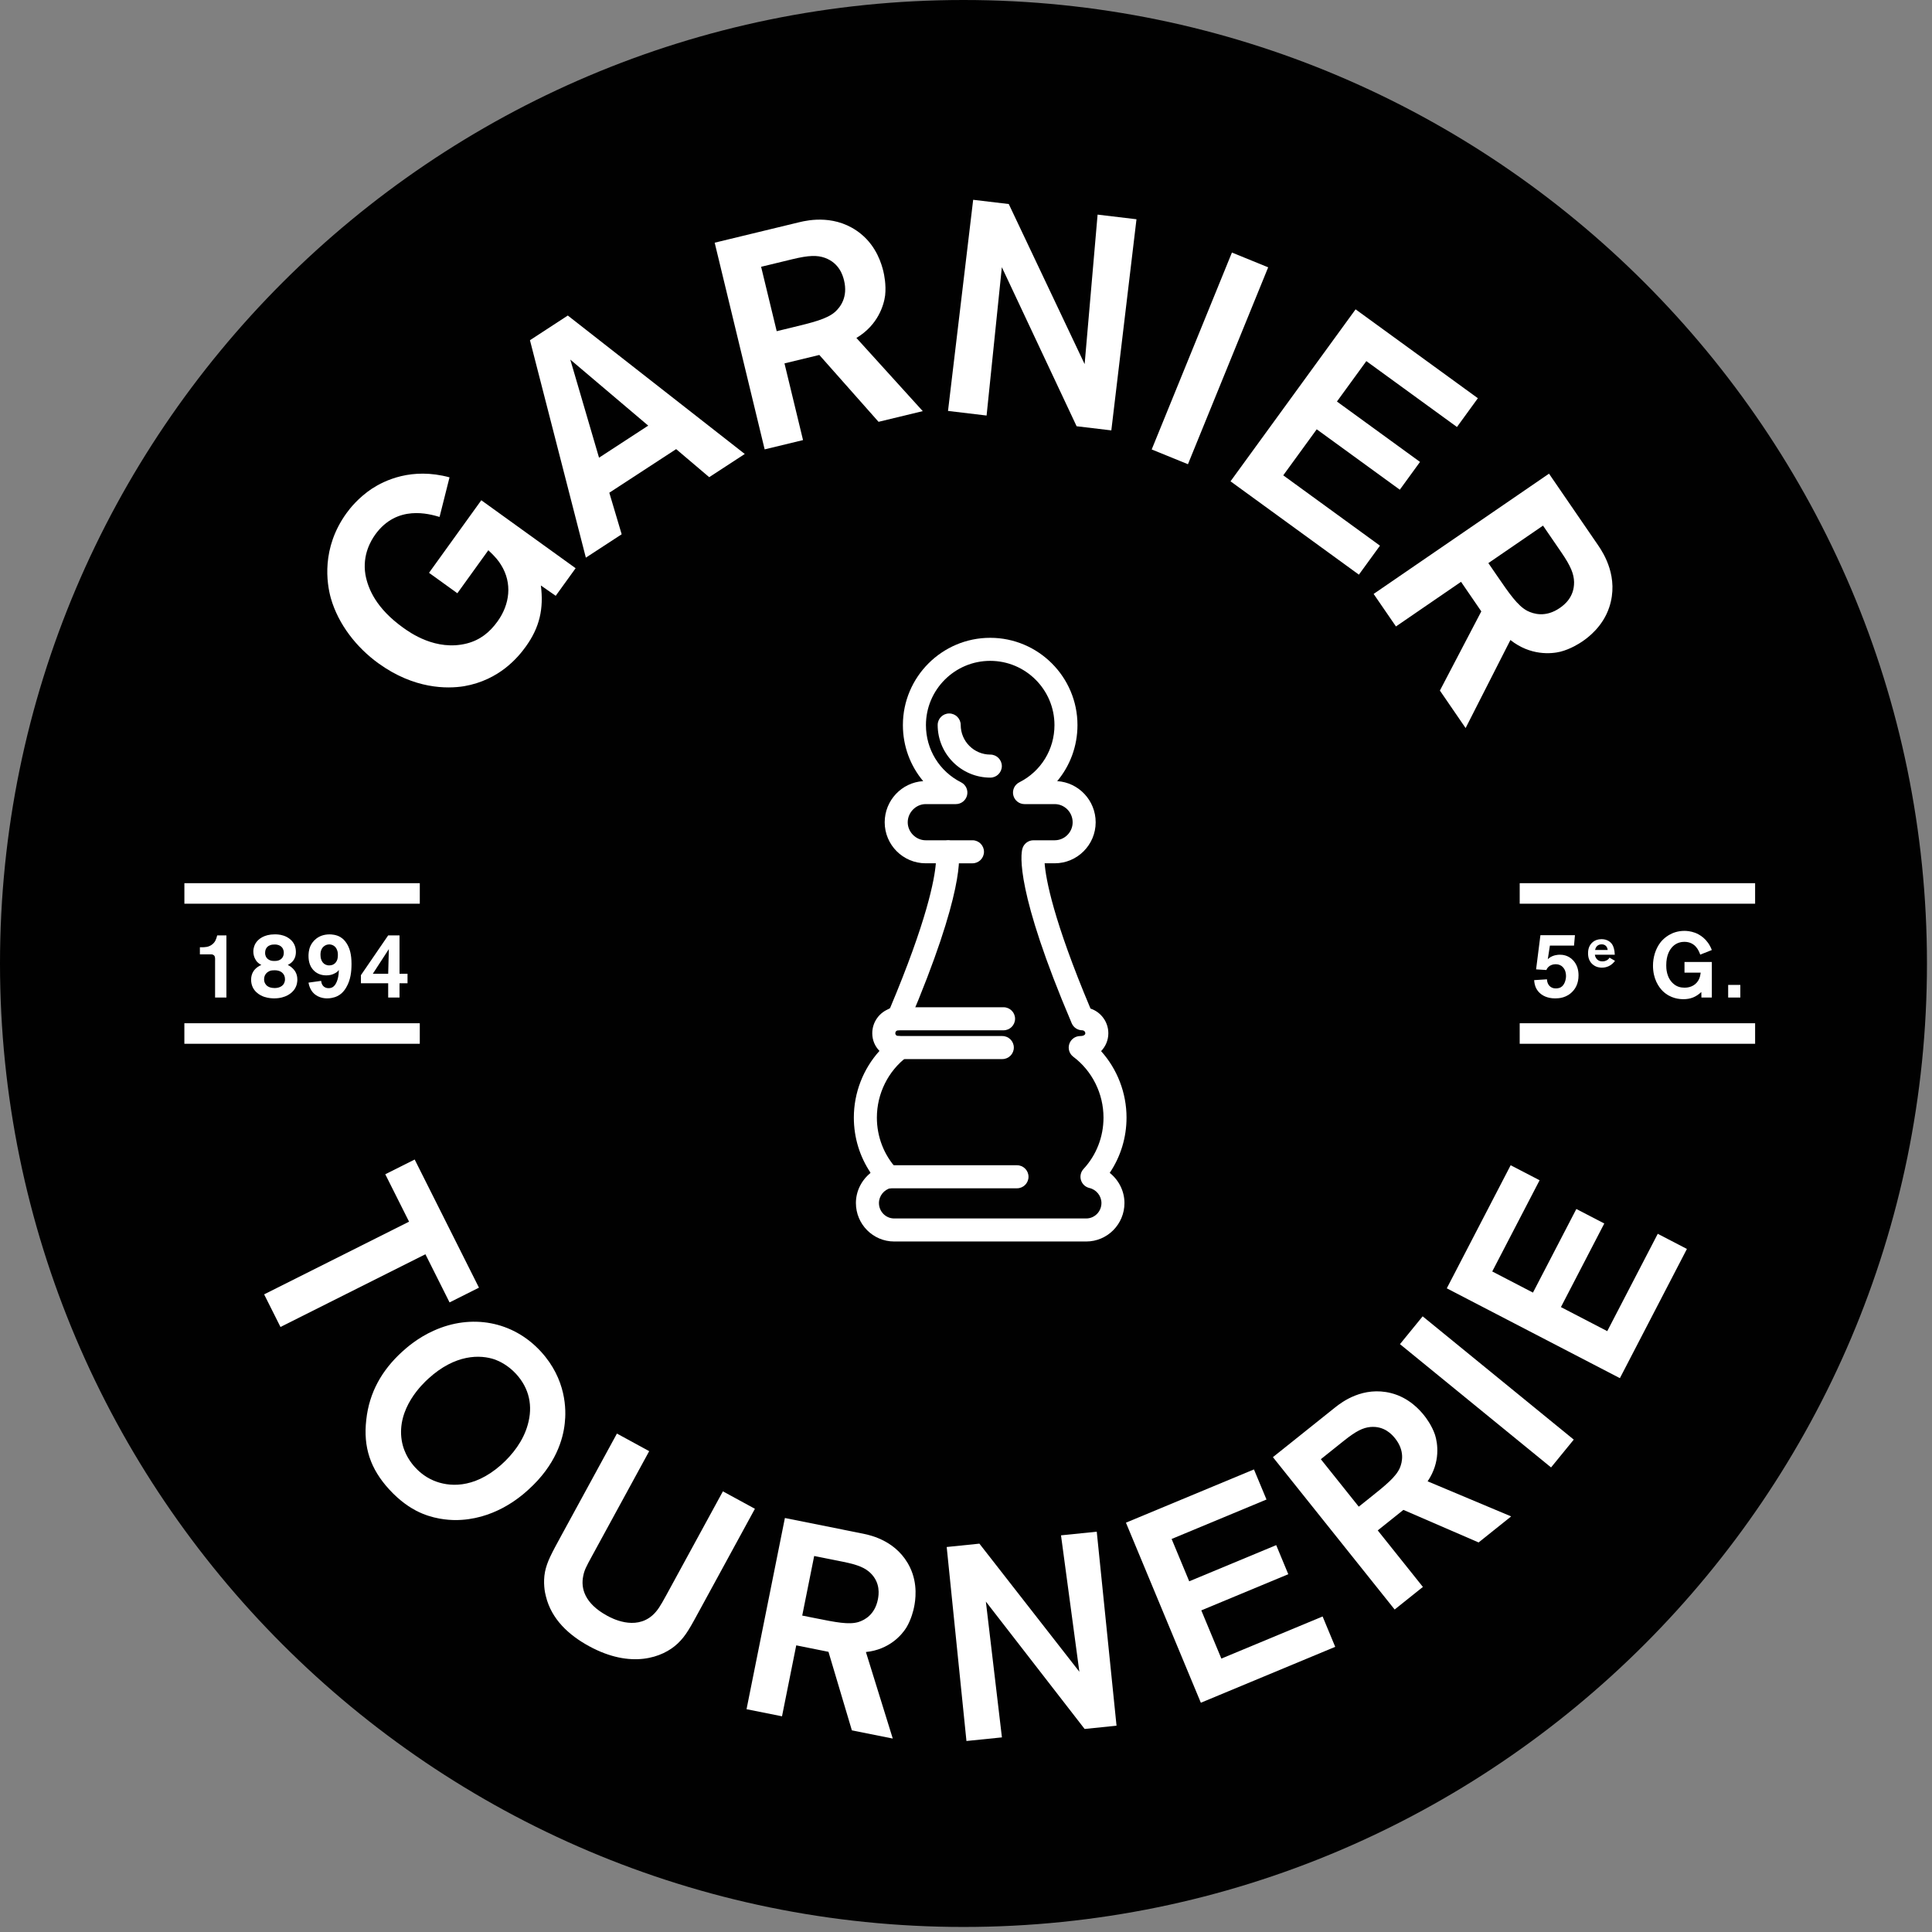
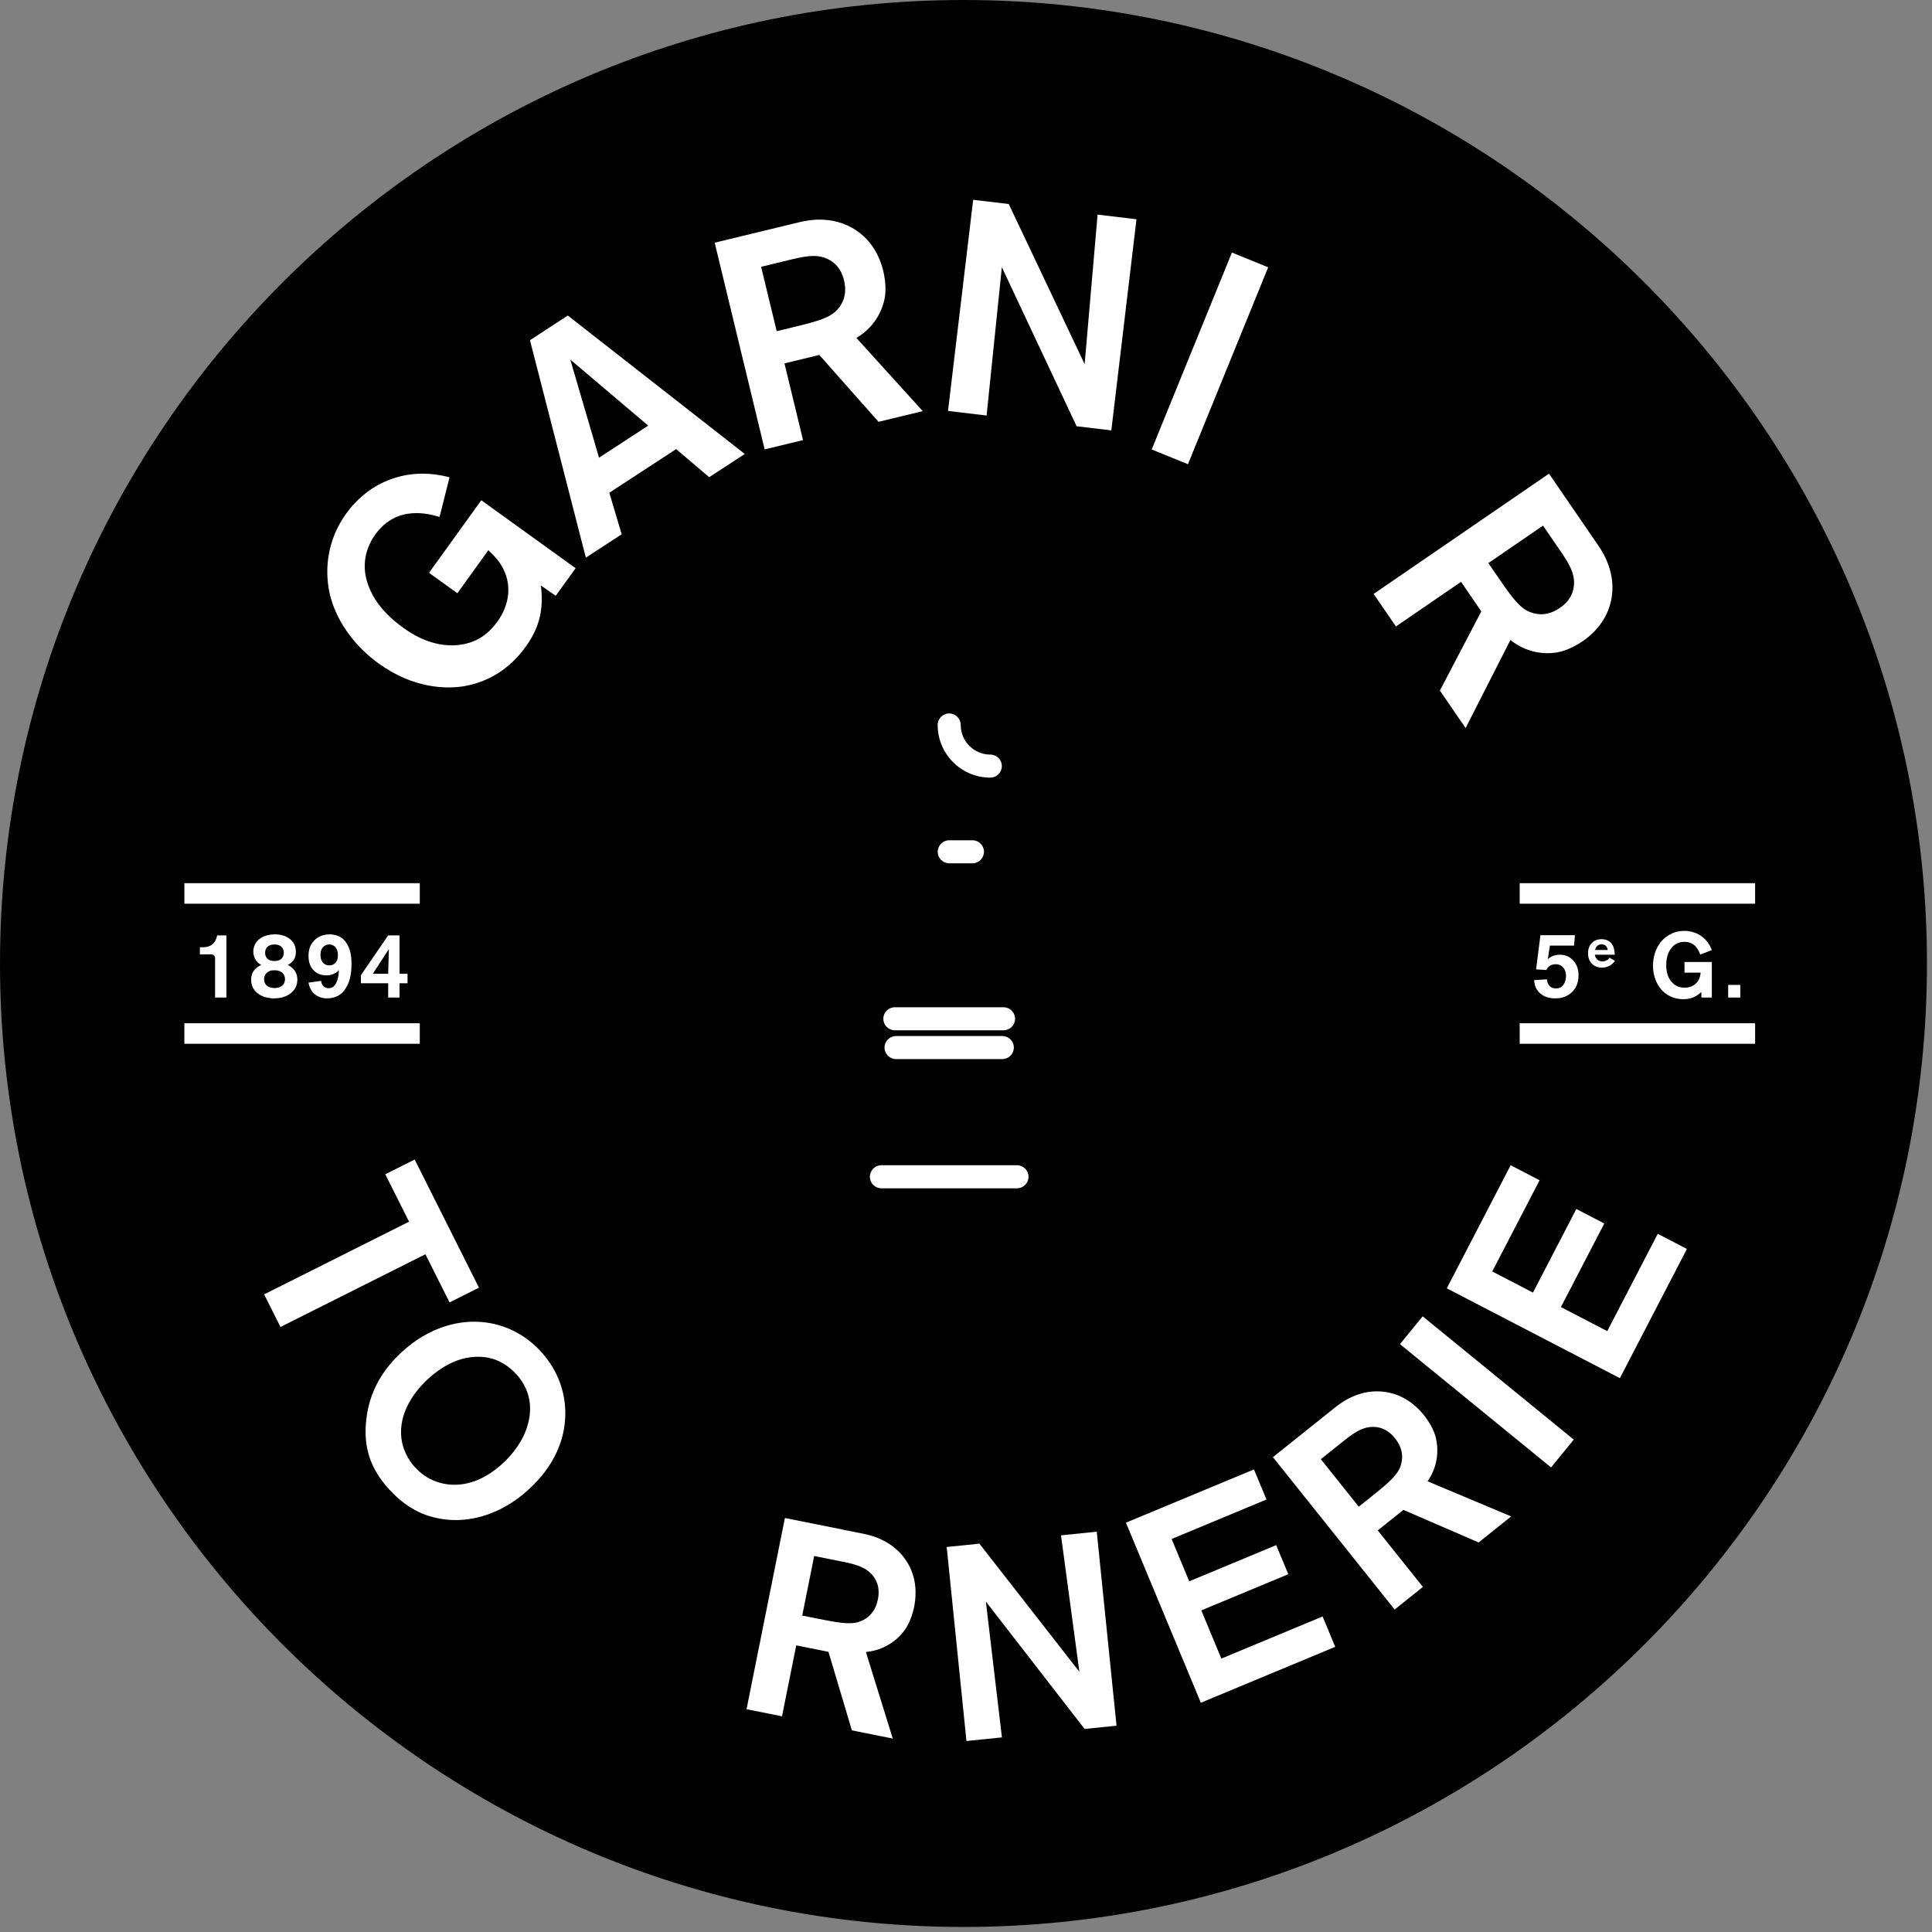
<svg xmlns="http://www.w3.org/2000/svg" version="1.1" id="Layer_1" x="0px" y="0px" width="176.625px" height="176.625px" viewBox="0 0 176.625 176.625" enable-background="new 0 0 176.625 176.625" xml:space="preserve">
  <rect x="0" y="0" width="176.625" height="176.625" fill="#808080" stroke="none" />
  <g>
    <g>
      <path fill="#010101" d="M88.082,176.164C39.514,176.164,0,136.649,0,88.082C0,39.514,39.514,0,88.082,0    s88.083,39.514,88.083,88.082C176.166,136.649,136.65,176.164,88.082,176.164" />
    </g>
    <g>
      <path fill="#FFFFFF" d="M50.804,54.469l-1.357-0.944c0.268,2.127-0.109,3.826-1.379,5.589c-0.693,0.961-2.404,3.055-5.628,3.617    c-1.575,0.255-4.571,0.27-7.832-2.081c-2.011-1.45-3.675-3.565-4.361-5.96c-0.378-1.358-0.88-4.571,1.423-7.766    c0.321-0.447,1.09-1.42,2.336-2.253c1.143-0.737,3.627-1.969,7.09-1.032l-0.911,3.619c-0.952-0.279-3.893-1.143-5.875,1.605    c-0.384,0.536-1.197,1.852-0.905,3.658c0.237,1.322,0.996,3.093,3.43,4.848c0.649,0.467,3.016,2.173,5.84,1.458    c1.213-0.313,2.085-1.01,2.809-2.015c1.127-1.563,1.365-3.496,0.327-5.16c-0.216-0.36-0.516-0.745-1.166-1.35l-2.833,3.933    l-2.591-1.868l4.779-6.634l8.624,6.214L50.804,54.469z" />
    </g>
    <g>
      <path fill="#FFFFFF" d="M64.836,43.624l-3.022-2.565l-6.111,3.986l1.131,3.799l-3.275,2.137l-5.11-19.878l3.46-2.257    l16.179,12.657L64.836,43.624z M52.137,32.874l2.627,8.969l4.497-2.932L52.137,32.874z" />
    </g>
    <g>
      <path fill="#FFFFFF" d="M80.317,38.563l-5.414-6.113l-3.185,0.771l1.696,7.012l-3.508,0.849l-4.569-18.895l7.733-1.871    c0.857-0.208,3.419-0.742,5.643,1.071c1.447,1.179,1.894,2.799,2.044,3.415c0.072,0.295,0.271,1.238,0.164,2.199    c-0.109,0.847-0.623,2.7-2.627,3.894l6.066,6.691L80.317,38.563z M75.417,23.573c-0.711-0.254-1.474-0.239-2.973,0.124    l-2.862,0.693l1.425,5.887l1.256-0.303c2.061-0.499,3.346-0.809,4.092-1.471c0.465-0.425,1.178-1.334,0.811-2.858    C77.048,25.163,76.723,24.05,75.417,23.573z" />
    </g>
    <g>
      <path fill="#FFFFFF" d="M98.425,38.968l-6.835-14.54l-1.395,13.561l-3.527-0.421l2.3-19.302l3.254,0.387l6.936,14.636    l1.185-13.668l3.555,0.424l-2.3,19.302L98.425,38.968z" />
    </g>
    <g>
      <path fill="#FFFFFF" d="M105.289,41.09l7.335-18.002l3.314,1.351l-7.335,18L105.289,41.09z" />
    </g>
    <g>
-       <path fill="#FFFFFF" d="M112.495,44.002l11.434-15.722l11.179,8.126l-1.911,2.63l-8.285-6.023l-2.688,3.695l7.595,5.521    l-1.847,2.54l-7.595-5.521l-3.061,4.207l8.842,6.43l-1.927,2.65L112.495,44.002z" />
-     </g>
+       </g>
    <g>
      <path fill="#FFFFFF" d="M131.636,63.131l3.786-7.238l-1.853-2.702l-5.95,4.08l-2.041-2.973l16.033-10.995l4.501,6.562    c0.498,0.728,1.908,2.932,1.006,5.655c-0.589,1.772-1.941,2.768-2.464,3.125c-0.251,0.171-1.06,0.693-1.997,0.934    c-0.83,0.204-2.744,0.382-4.574-1.069l-4.096,8.05L131.636,63.131z M143.904,53.216c-0.019-0.756-0.302-1.462-1.175-2.734    l-1.665-2.429l-4.996,3.426l0.731,1.067c1.199,1.748,1.947,2.837,2.831,3.3c0.563,0.282,1.666,0.627,2.959-0.259    C142.999,55.305,143.92,54.606,143.904,53.216z" />
    </g>
    <g>
      <path fill="#FFFFFF" d="M38.892,114.665l-13.25,6.648l-1.495-2.981l13.25-6.646l-2.175-4.334l2.688-1.348l5.877,11.715    l-2.688,1.349L38.892,114.665z" />
    </g>
    <g>
      <path fill="#FFFFFF" d="M41.605,138.966c-0.589-0.008-2.052-0.073-3.555-0.854c-0.523-0.274-1.447-0.833-2.47-1.95    c-1.705-1.862-2.386-3.841-2.095-6.366c0.272-2.508,1.433-4.531,3.259-6.201c0.429-0.393,1.452-1.296,2.91-1.945    c3.412-1.546,7.226-0.896,9.8,1.916c2.318,2.533,2.323,5.306,2.175,6.568c-0.151,1.404-0.792,3.771-3.324,6.054    C47.486,136.938,45.072,138.975,41.605,138.966z M48.247,130.252c0.487-1.713,0.147-3.319-1.064-4.644    c-0.75-0.818-1.557-1.176-1.926-1.315c-1.356-0.473-3.643-0.502-6.101,1.748c-0.502,0.46-2.907,2.695-2.43,5.648    c0.211,1.276,0.908,2.111,1.214,2.448c0.239,0.26,0.803,0.84,1.699,1.218c1.333,0.562,3.61,0.804,6.139-1.406    C46.875,132.979,47.842,131.716,48.247,130.252z" />
    </g>
    <g>
-       <path fill="#FFFFFF" d="M61.956,150.251c-1.369,1.298-4.265,2.336-8.1,0.245c-1.84-1.004-3.44-2.451-3.952-4.571    c-0.09-0.311-0.272-1.244-0.079-2.231c0.191-0.93,0.591-1.661,1.498-3.325l5.077-9.311l2.95,1.608l-5.247,9.621    c-0.508,0.932-0.689,1.265-0.788,1.813c-0.221,1.09,0.113,2.479,2.198,3.615c0.376,0.205,2.527,1.38,4.137-0.043    c0.456-0.414,0.708-0.823,1.276-1.865l5.162-9.467l2.927,1.595l-4.92,9.025C63.116,148.756,62.727,149.523,61.956,150.251z" />
-     </g>
+       </g>
    <g>
      <path fill="#FFFFFF" d="M77.879,158.19l-2.139-7.179l-2.947-0.592l-1.301,6.487l-3.243-0.649l3.507-17.48l7.155,1.435    c0.792,0.159,3.129,0.706,4.278,3.072c0.746,1.542,0.493,3.062,0.378,3.632c-0.054,0.273-0.254,1.135-0.714,1.892    c-0.417,0.664-1.561,2.005-3.691,2.221l2.455,7.91L77.879,158.19z M79.602,143.829c-0.496-0.487-1.134-0.769-2.521-1.049    l-2.648-0.53l-1.093,5.447l1.164,0.232c1.906,0.382,3.095,0.621,3.972,0.359c0.549-0.173,1.496-0.653,1.78-2.064    C80.344,145.778,80.502,144.729,79.602,143.829z" />
    </g>
    <g>
      <path fill="#FFFFFF" d="M99.157,158.063l-9.028-11.645l1.468,12.415l-3.243,0.33l-1.806-17.735l2.99-0.306l9.139,11.711    l-1.679-12.471l3.268-0.333l1.808,17.736L99.157,158.063z" />
    </g>
    <g>
      <path fill="#FFFFFF" d="M109.782,155.666l-6.848-16.462l11.704-4.868l1.146,2.751l-8.673,3.607l1.609,3.87l7.952-3.307    l1.104,2.659l-7.952,3.306l1.834,4.407l9.256-3.85l1.153,2.776L109.782,155.666z" />
    </g>
    <g>
      <path fill="#FFFFFF" d="M135.174,141.012l-6.872-2.977l-2.348,1.876l4.129,5.168l-2.583,2.064l-11.129-13.929l5.7-4.556    c0.632-0.504,2.554-1.942,5.104-1.299c1.662,0.421,2.663,1.592,3.025,2.046c0.175,0.217,0.705,0.923,0.989,1.763    c0.238,0.746,0.53,2.486-0.675,4.255l7.637,3.208L135.174,141.012z M125.286,130.456c-0.69,0.066-1.317,0.375-2.424,1.258    l-2.11,1.687l3.467,4.34l0.93-0.741c1.518-1.213,2.466-1.97,2.83-2.811c0.222-0.531,0.46-1.565-0.437-2.69    C127.258,131.144,126.554,130.347,125.286,130.456z" />
    </g>
    <g>
      <path fill="#FFFFFF" d="M141.799,134.154l-13.813-11.271l2.075-2.543l13.813,11.271L141.799,134.154z" />
    </g>
    <g>
      <path fill="#FFFFFF" d="M148.092,125.992l-15.825-8.213l5.838-11.252l2.646,1.373l-4.329,8.338l3.722,1.932l3.967-7.643    l2.554,1.325l-3.964,7.643l4.235,2.199l4.618-8.899l2.665,1.384L148.092,125.992z" />
    </g>
    <g>
      <path fill="#FFFFFF" d="M143.807,90.598c-0.573,0.647-1.321,0.674-1.616,0.674c-0.202,0-0.809-0.009-1.305-0.388    c-0.431-0.336-0.598-0.758-0.632-1.279l1.17-0.076c0.017,0.48,0.32,0.843,0.816,0.833c0.228,0,0.388-0.066,0.454-0.109    c0.338-0.193,0.473-0.682,0.473-1.035c0-0.067-0.009-0.244-0.068-0.43c-0.066-0.193-0.285-0.639-0.875-0.639    c-0.152,0-0.665,0.042-0.85,0.53l-0.943-0.059l0.396-3.124h3.156l-0.085,0.951h-2.205l-0.193,1.254    c0.067-0.067,0.093-0.101,0.135-0.126c0.362-0.27,0.809-0.294,0.959-0.294c0.244,0,0.792,0.034,1.238,0.53    c0.345,0.378,0.479,0.851,0.479,1.355C144.311,89.933,144.017,90.361,143.807,90.598z" />
    </g>
    <g>
      <path fill="#FFFFFF" d="M147.418,88.095c-0.138,0.127-0.467,0.369-0.974,0.369c-0.157,0-0.545-0.02-0.879-0.33    c-0.281-0.265-0.384-0.604-0.384-0.988c0-0.206,0.029-0.403,0.108-0.589c0.107-0.246,0.412-0.698,1.126-0.698    c0.55,0,0.84,0.285,0.968,0.472c0.113,0.172,0.226,0.472,0.241,0.948h-1.819c0.01,0.074,0.034,0.227,0.157,0.375    c0.084,0.103,0.231,0.235,0.536,0.235c0.304,0,0.481-0.142,0.561-0.226c0.02-0.02,0.049-0.059,0.083-0.113l0.502,0.29    C147.606,87.894,147.537,87.987,147.418,88.095z M146.927,86.646c-0.055-0.118-0.183-0.314-0.502-0.314    c-0.127,0-0.196,0.025-0.246,0.044c-0.275,0.113-0.339,0.387-0.354,0.472h1.15C146.976,86.847,146.961,86.729,146.927,86.646z" />
    </g>
    <g>
      <path fill="#FFFFFF" d="M155.545,91.195l-0.008-0.505c-0.48,0.446-0.969,0.656-1.633,0.656c-0.361,0-1.188-0.051-1.903-0.749    c-0.344-0.346-0.883-1.087-0.883-2.315c0-0.757,0.228-1.548,0.698-2.146c0.27-0.336,0.977-1.035,2.181-1.035    c0.169,0,0.547,0.017,0.977,0.177c0.387,0.152,1.136,0.547,1.522,1.574l-1.06,0.421c-0.101-0.287-0.412-1.17-1.447-1.17    c-0.203,0-0.674,0.033-1.069,0.429c-0.287,0.295-0.59,0.8-0.59,1.717c0,0.245,0,1.137,0.682,1.708    c0.294,0.245,0.623,0.338,1.002,0.338c0.589,0,1.111-0.286,1.339-0.843c0.05-0.117,0.092-0.261,0.126-0.53h-1.481v-0.976h2.499    v3.249H155.545z" />
      <path fill="#FFFFFF" d="M157.991,91.195v-1.153h1.11v1.153H157.991z" />
    </g>
    <rect x="138.932" y="93.546" fill="#FFFFFF" width="21.522" height="1.877" />
    <rect x="138.933" y="80.741" fill="#FFFFFF" width="21.521" height="1.877" />
    <g>
      <path fill="#FFFFFF" d="M19.663,91.195v-3.249c0-0.312,0.025-0.472-0.093-0.599c-0.11-0.109-0.235-0.101-0.379-0.101h-0.917V86.6    h0.109c0.363,0,0.675-0.009,0.985-0.237c0.303-0.218,0.404-0.504,0.488-0.85h0.842v5.683H19.663z" />
      <path fill="#FFFFFF" d="M26.947,90.403c-0.244,0.388-0.833,0.868-1.886,0.868c-0.151,0-0.504-0.009-0.892-0.135    c-0.32-0.102-1.212-0.497-1.212-1.574c0-0.278,0.068-0.539,0.203-0.75c0.193-0.311,0.513-0.504,0.732-0.597    c-0.202-0.102-0.32-0.211-0.386-0.279c-0.11-0.125-0.346-0.462-0.346-0.951c0-0.37,0.143-0.647,0.211-0.757    c0.227-0.362,0.749-0.809,1.751-0.809c0.125,0,0.462,0,0.808,0.119c0.312,0.101,1.12,0.471,1.12,1.49    c0,0.774-0.489,1.061-0.742,1.188c0.093,0.042,0.253,0.125,0.43,0.294c0.167,0.16,0.446,0.463,0.446,1.044    C27.184,89.697,27.167,90.059,26.947,90.403z M25.516,88.763c-0.092-0.026-0.209-0.06-0.412-0.06    c-0.168,0-0.303,0.009-0.455,0.068c-0.159,0.068-0.505,0.269-0.505,0.757c0,0.328,0.168,0.505,0.261,0.59    c0.135,0.108,0.336,0.21,0.707,0.21c0.506,0,0.942-0.253,0.942-0.808C26.055,89.015,25.677,88.813,25.516,88.763z M25.761,86.59    c-0.042-0.042-0.118-0.117-0.261-0.176c-0.092-0.034-0.193-0.068-0.404-0.068c-0.177,0-0.295,0.025-0.362,0.05    c-0.185,0.059-0.497,0.227-0.497,0.715c0,0.286,0.118,0.438,0.201,0.522c0.102,0.093,0.211,0.143,0.253,0.159    c0.169,0.068,0.362,0.06,0.421,0.06c0.051,0,0.219,0,0.379-0.06c0.168-0.059,0.454-0.244,0.454-0.682    C25.946,87.02,25.938,86.785,25.761,86.59z" />
      <path fill="#FFFFFF" d="M31.664,90.252c-0.117,0.211-0.27,0.404-0.445,0.564c-0.261,0.228-0.506,0.311-0.641,0.354    c-0.109,0.033-0.354,0.102-0.665,0.102c-0.252,0-0.993-0.042-1.439-0.716c-0.193-0.295-0.244-0.599-0.27-0.724l1.154-0.16    c0.008,0.05,0.025,0.185,0.084,0.312c0.059,0.126,0.235,0.361,0.606,0.354c0.126,0,0.252-0.026,0.363-0.093    c0.454-0.287,0.572-1.111,0.563-1.574c-0.084,0.135-0.193,0.219-0.336,0.294c-0.253,0.145-0.506,0.203-0.8,0.203    c-0.396,0-0.741-0.101-1.053-0.354c-0.437-0.37-0.581-0.875-0.581-1.431c0-0.135,0.009-0.522,0.168-0.884    c0.169-0.387,0.674-1.078,1.759-1.078c0.152,0,0.623,0.018,1.011,0.261c0.101,0.068,0.244,0.161,0.42,0.379    c0.118,0.151,0.185,0.27,0.219,0.336c0.193,0.362,0.354,0.85,0.354,1.726C32.135,88.847,32.051,89.587,31.664,90.252z     M30.839,86.919c-0.151-0.497-0.547-0.581-0.75-0.581c-0.067,0-0.218,0.016-0.37,0.101c-0.42,0.235-0.42,0.724-0.42,0.842    c0,0.151,0.024,0.294,0.034,0.336c0.041,0.177,0.21,0.641,0.766,0.641c0.505,0,0.682-0.371,0.74-0.539    c0.034-0.11,0.05-0.261,0.05-0.388C30.889,87.264,30.897,87.104,30.839,86.919z" />
      <path fill="#FFFFFF" d="M36.524,89.891v1.305h-1.036v-1.305h-2.492v-0.741l2.492-3.637h1.036v3.511h0.732v0.867H36.524z     M34.083,89.023h1.406l0.059-2.256L34.083,89.023z" />
    </g>
    <rect x="16.855" y="93.546" fill="#FFFFFF" width="21.522" height="1.877" />
    <rect x="16.857" y="80.741" fill="#FFFFFF" width="21.521" height="1.877" />
    <g>
-       <path fill="#FFFFFF" d="M99.304,113.498H81.744c-1.928,0-3.496-1.577-3.496-3.516c0-1.092,0.522-2.103,1.347-2.758    c-0.997-1.478-1.536-3.23-1.536-5.054c0-2.268,0.854-4.448,2.343-6.095c-0.417-0.423-0.659-0.989-0.659-1.612    c0-1.048,0.675-1.939,1.609-2.256c3.393-8.054,4.085-11.797,4.204-13.284h-0.928c-2.066,0-3.748-1.682-3.748-3.749    c0-2,1.559-3.643,3.519-3.762c-1.181-1.406-1.855-3.204-1.855-5.123c0-4.4,3.58-7.98,7.98-7.98s7.98,3.58,7.98,7.98    c0,1.919-0.675,3.717-1.854,5.123c1.959,0.119,3.518,1.761,3.518,3.762c0,2.066-1.682,3.749-3.748,3.749h-0.918    c0.111,1.449,0.783,5.185,4.193,13.281c0.945,0.314,1.631,1.208,1.631,2.259c0,0.632-0.252,1.207-0.662,1.632    c1.478,1.645,2.325,3.816,2.325,6.075c0,1.823-0.539,3.576-1.536,5.054c0.825,0.655,1.347,1.666,1.347,2.758    C102.799,111.921,101.232,113.498,99.304,113.498z M84.627,73.512c-0.89,0-1.642,0.762-1.642,1.664    c0,0.891,0.752,1.643,1.642,1.643h1.958c0.476,0,0.894,0.32,1.017,0.78c0.146,0.544,0.613,3.868-4.533,15.951    c-0.166,0.389-0.547,0.641-0.968,0.641c-0.14,0-0.253,0.122-0.253,0.273c0,0.135,0.118,0.253,0.253,0.253    c0.453,0,0.95,0.29,1.093,0.72c0.144,0.43,0.09,0.903-0.272,1.175c-1.726,1.296-2.757,3.373-2.757,5.56    c0,1.756,0.648,3.424,1.825,4.695c0.256,0.275,0.344,0.666,0.234,1.024c-0.111,0.359-0.404,0.633-0.77,0.717    c-0.637,0.147-1.1,0.725-1.1,1.375c0,0.778,0.624,1.41,1.39,1.41h17.561c0.766,0,1.39-0.632,1.39-1.41    c0-0.65-0.463-1.228-1.1-1.375c-0.366-0.084-0.659-0.357-0.771-0.717c-0.109-0.358-0.021-0.749,0.234-1.024    c1.177-1.271,1.825-2.939,1.825-4.695c0-2.187-1.031-4.264-2.759-5.56c-0.362-0.271-0.511-0.744-0.367-1.175    c0.144-0.43,0.545-0.72,0.999-0.72c0.328,0,0.464-0.126,0.464-0.253c0-0.162-0.145-0.273-0.274-0.273    c-0.421,0-0.803-0.252-0.968-0.641c-5.147-12.086-4.661-15.413-4.511-15.958c0.126-0.456,0.541-0.773,1.015-0.773h1.938    c0.905,0,1.643-0.737,1.643-1.643c0-0.917-0.737-1.664-1.643-1.664h-2.759c-0.487,0-0.911-0.335-1.024-0.809    c-0.112-0.474,0.114-0.964,0.551-1.183c1.98-1,3.212-3.003,3.212-5.229c0-3.24-2.636-5.875-5.875-5.875    c-3.24,0-5.875,2.635-5.875,5.875c0,2.226,1.231,4.229,3.211,5.229c0.436,0.22,0.663,0.709,0.55,1.183    c-0.113,0.474-0.537,0.809-1.024,0.809H84.627z" />
      <path fill="#FFFFFF" d="M88.903,78.924h-2.122c-0.582,0-1.053-0.471-1.053-1.053s0.471-1.053,1.053-1.053h2.122    c0.581,0,1.053,0.471,1.053,1.053S89.484,78.924,88.903,78.924z" />
      <path fill="#FFFFFF" d="M91.632,96.822h-9.714c-0.582,0-1.053-0.471-1.053-1.053s0.471-1.053,1.053-1.053h9.714    c0.582,0,1.053,0.471,1.053,1.053S92.214,96.822,91.632,96.822z" />
      <path fill="#FFFFFF" d="M91.745,94.19h-9.936c-0.582,0-1.053-0.472-1.053-1.053c0-0.582,0.471-1.053,1.053-1.053h9.936    c0.581,0,1.053,0.471,1.053,1.053C92.797,93.719,92.326,94.19,91.745,94.19z" />
      <path fill="#FFFFFF" d="M92.974,108.635H80.577c-0.582,0-1.053-0.472-1.053-1.054c0-0.581,0.471-1.053,1.053-1.053h12.397    c0.582,0,1.053,0.472,1.053,1.053C94.027,108.163,93.556,108.635,92.974,108.635z" />
      <path fill="#FFFFFF" d="M90.534,71.091c-2.653,0-4.811-2.158-4.811-4.812c0-0.582,0.471-1.053,1.053-1.053    c0.582,0,1.053,0.471,1.053,1.053c0,1.492,1.214,2.706,2.706,2.706c0.582,0,1.054,0.471,1.054,1.053    C91.587,70.62,91.116,71.091,90.534,71.091z" />
    </g>
  </g>
</svg>